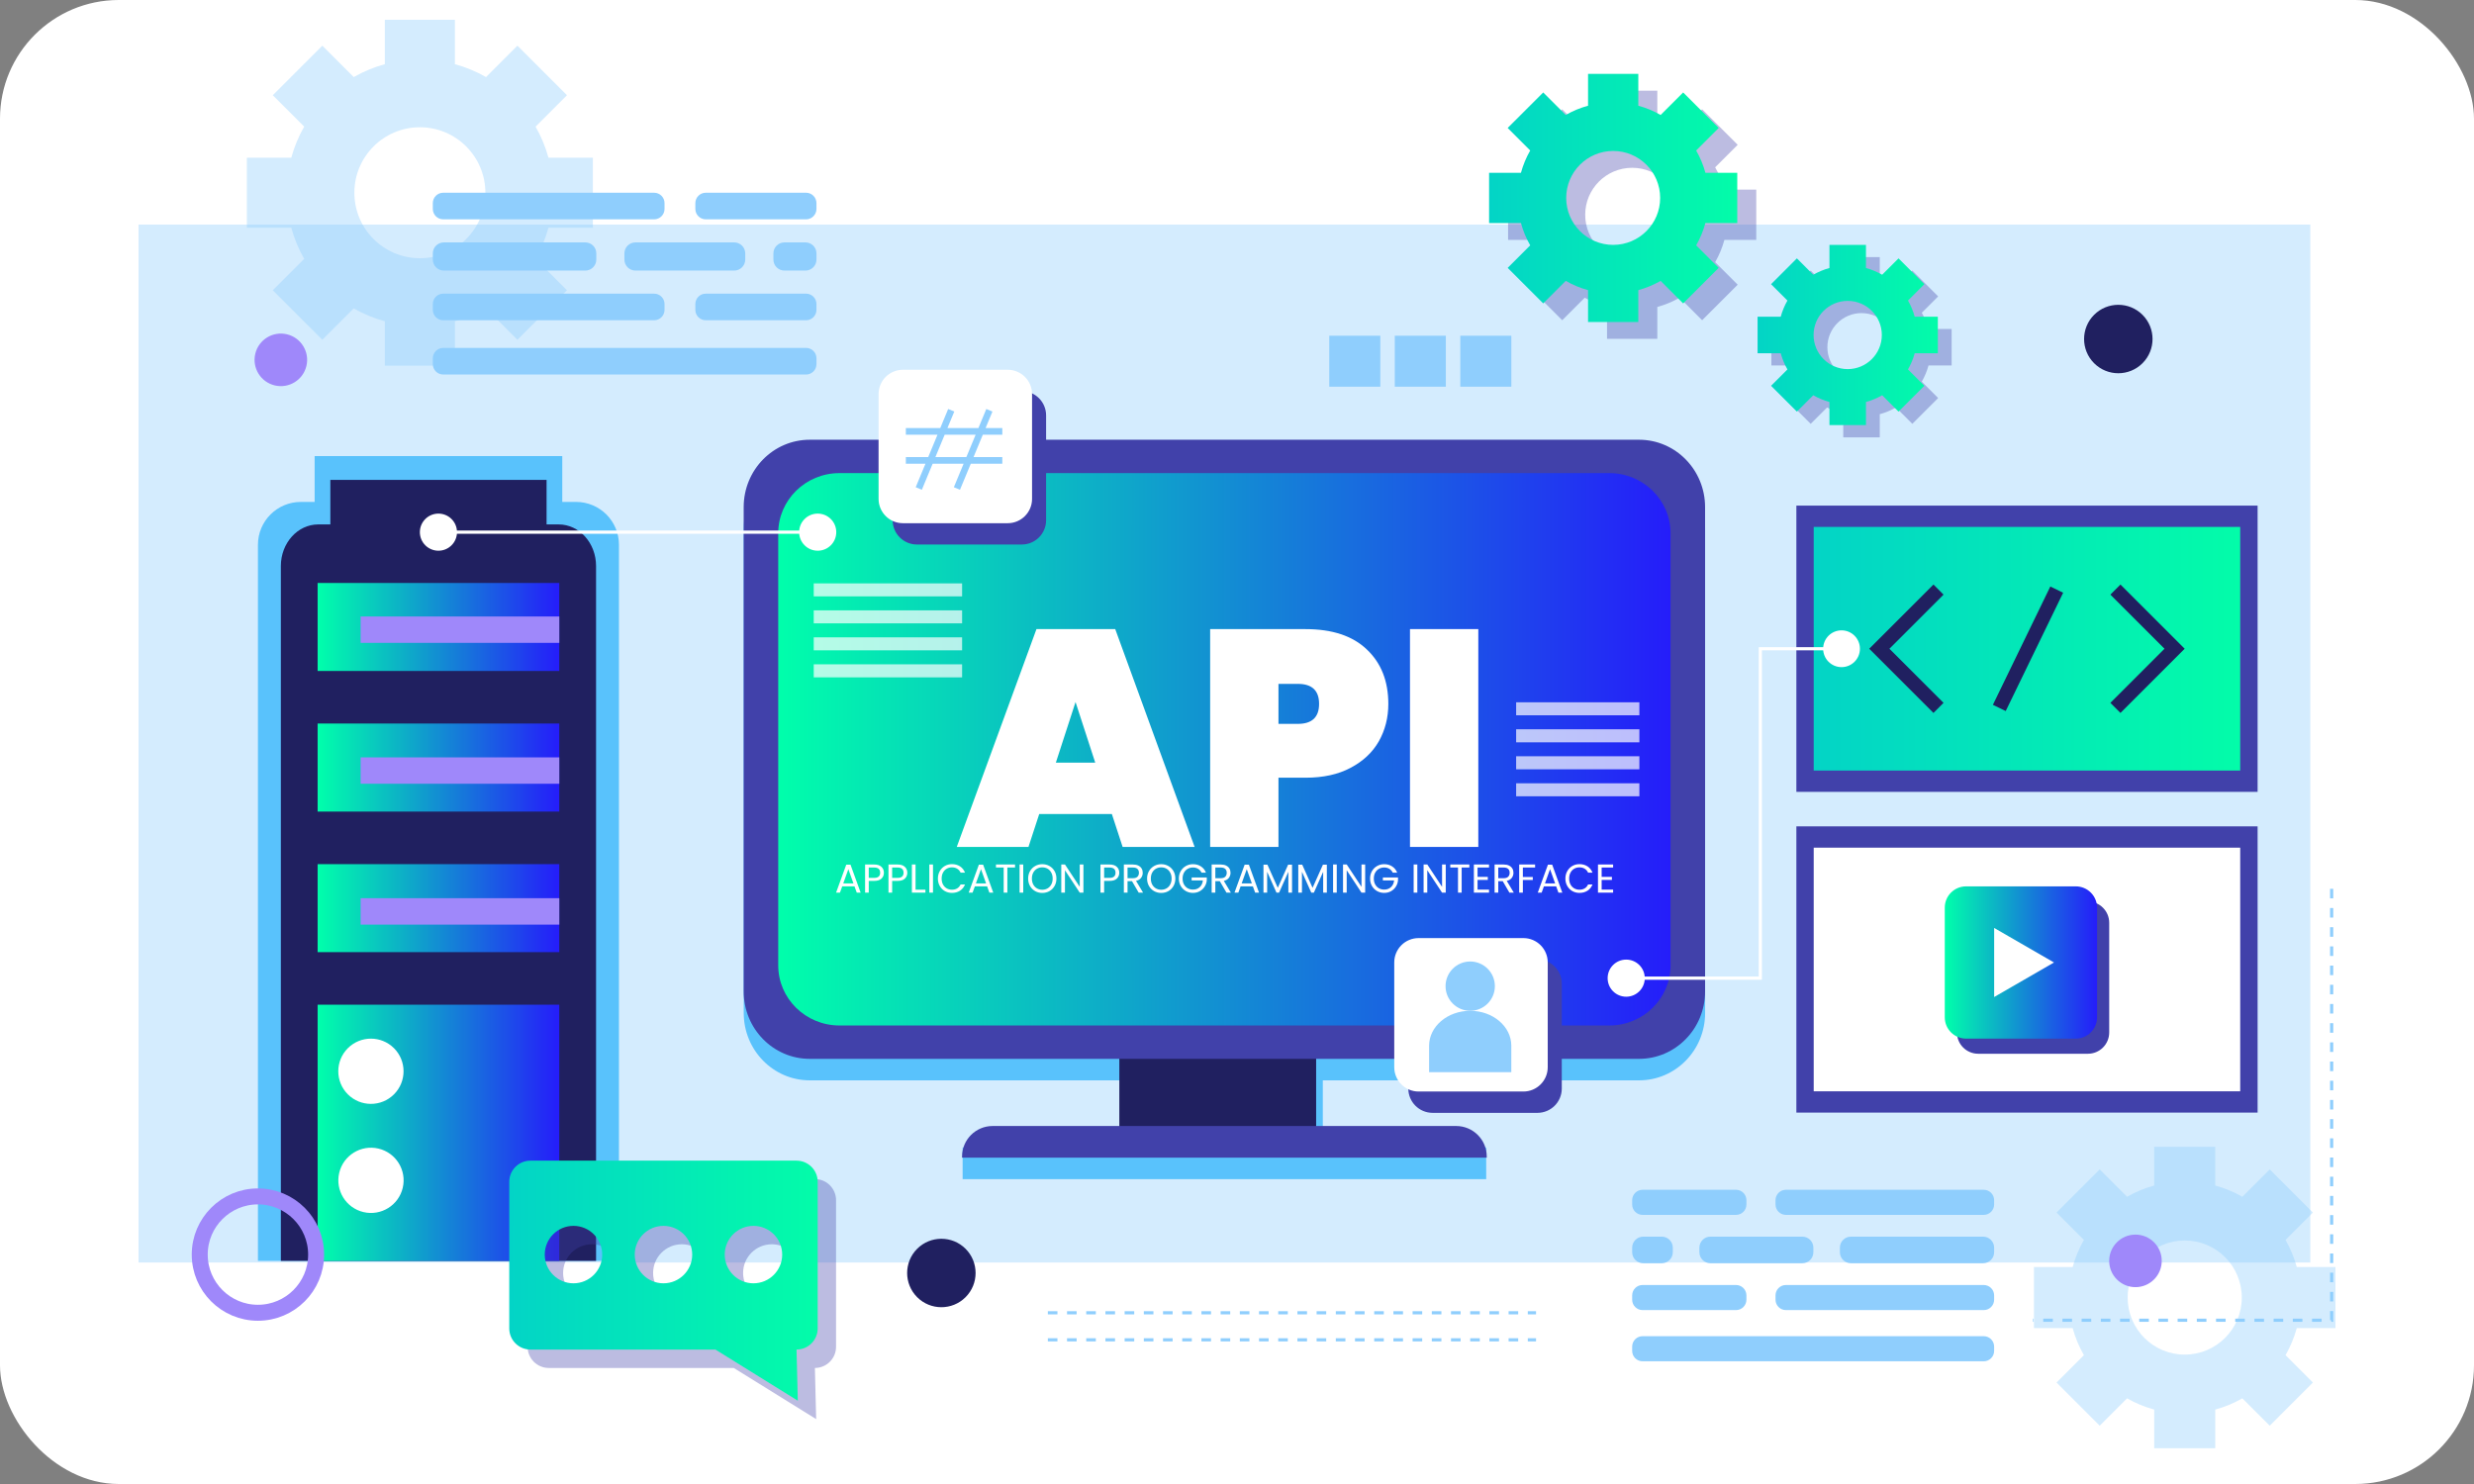
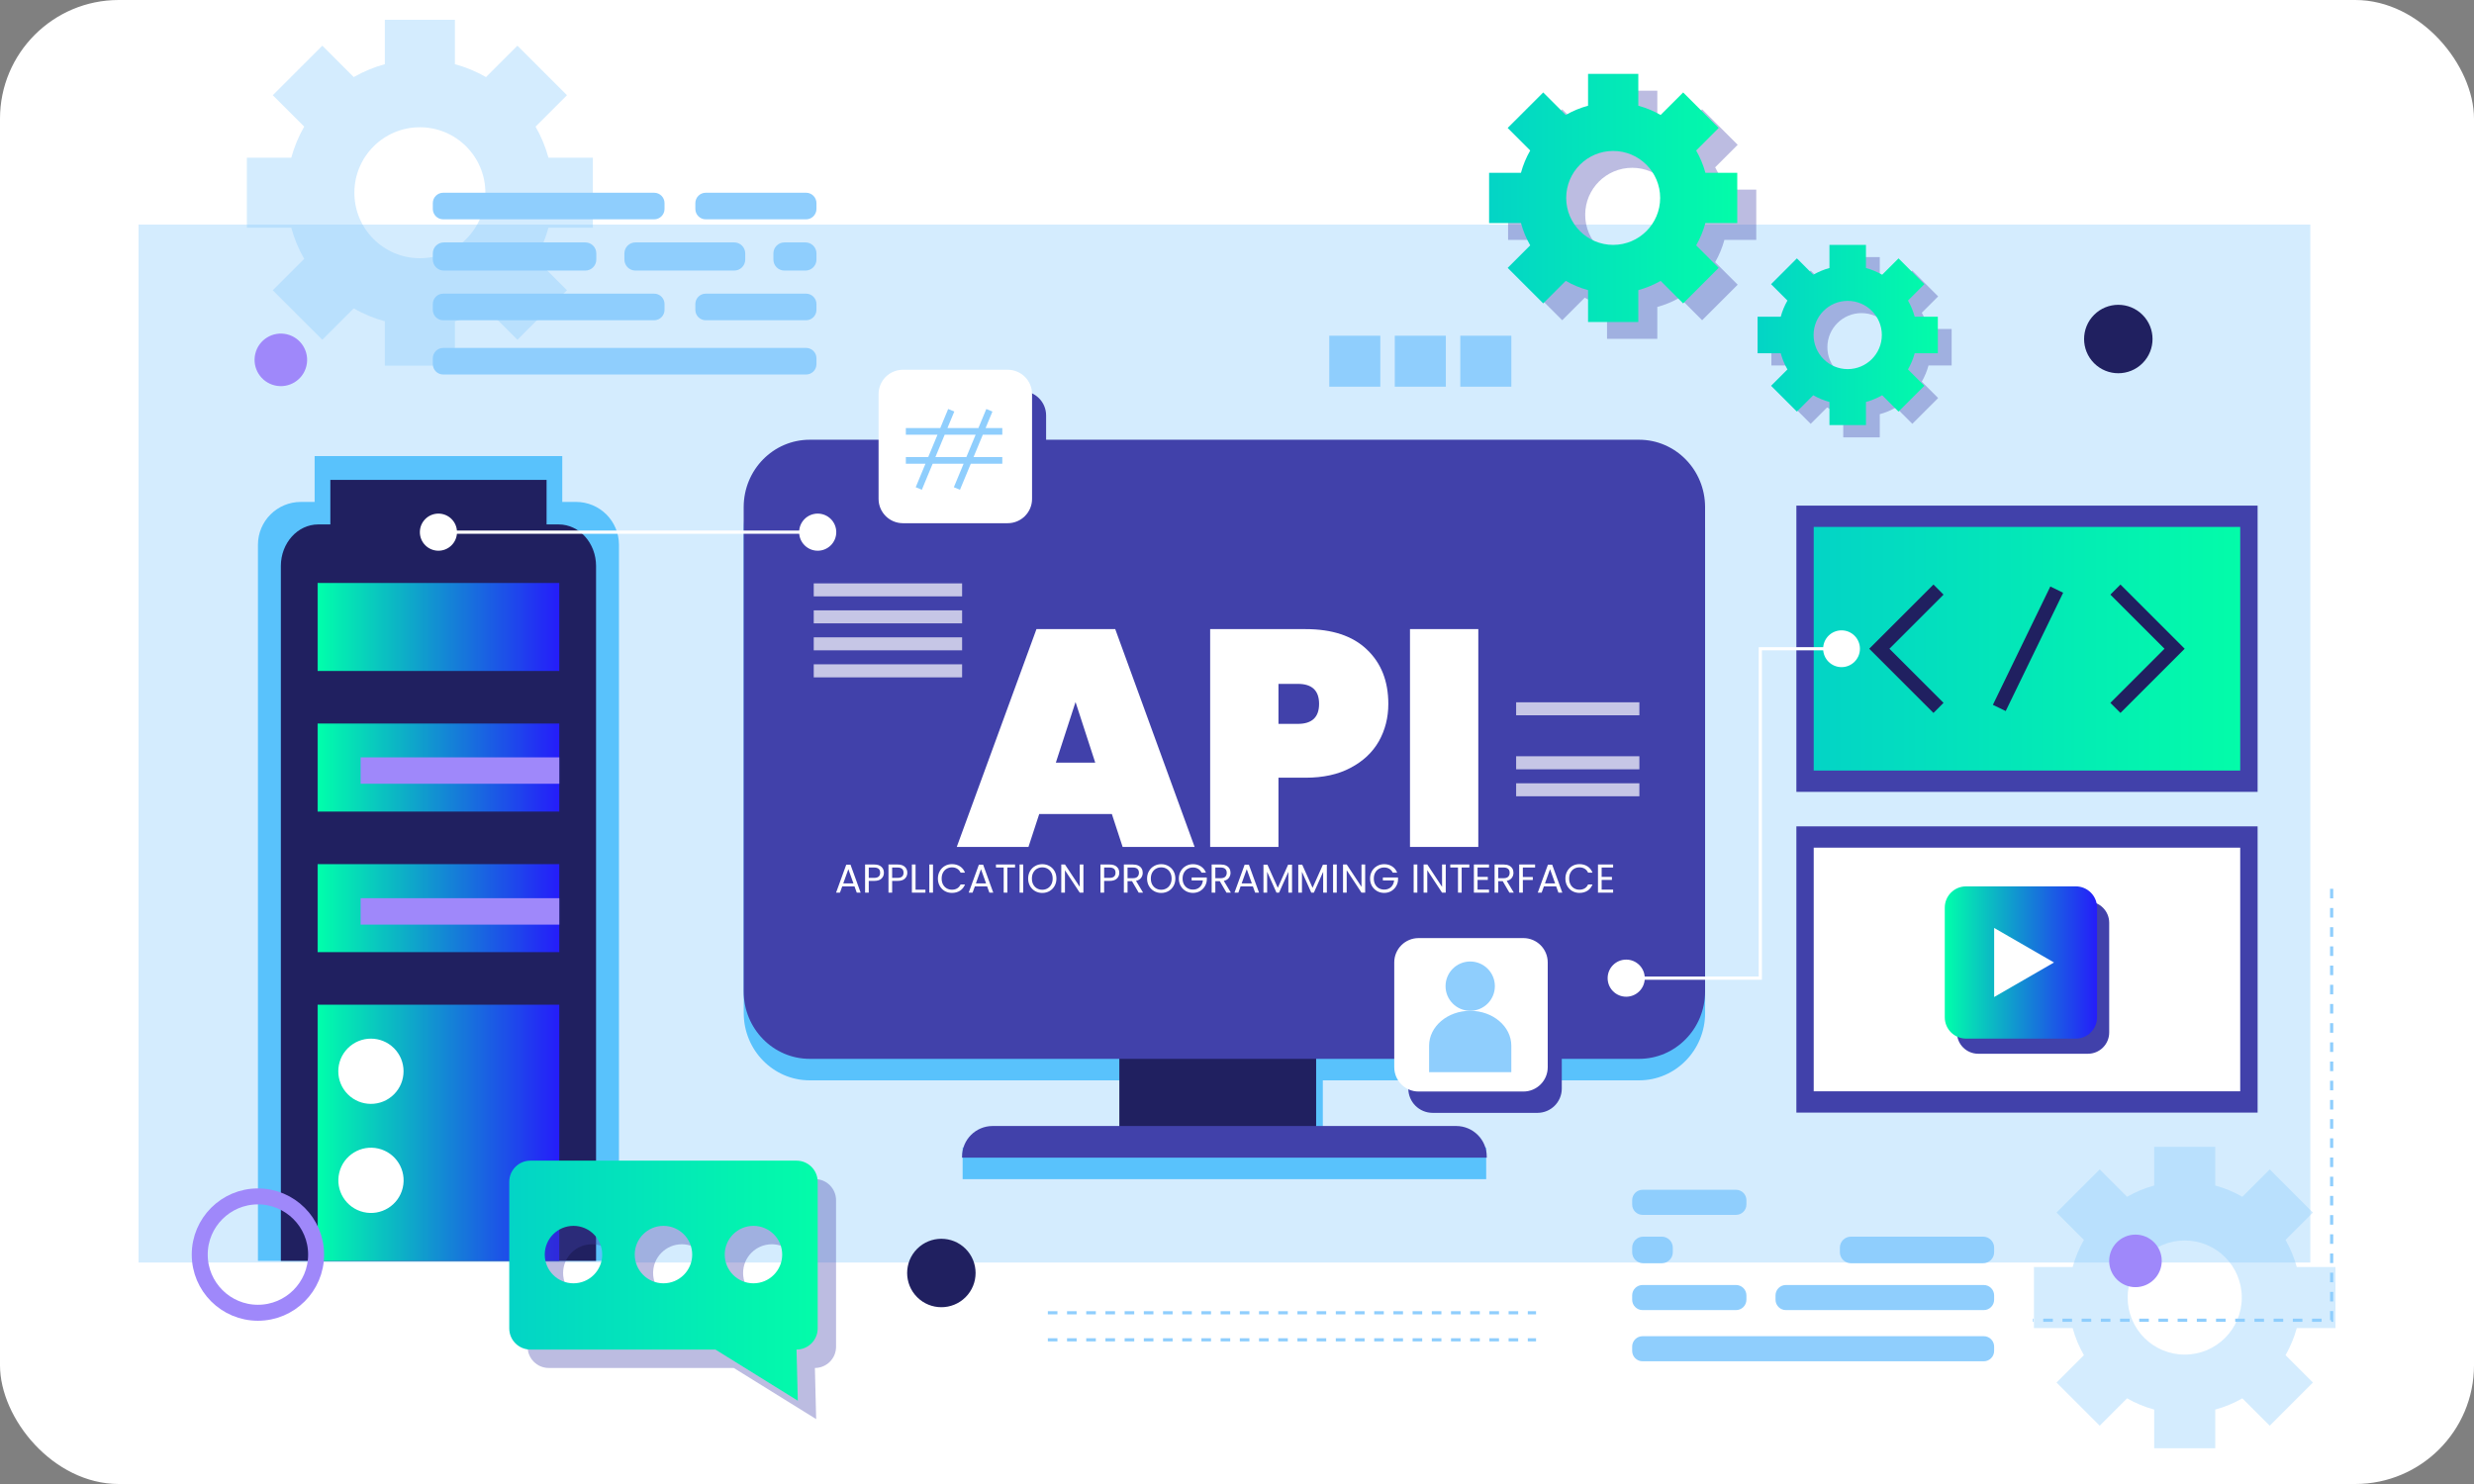
<svg xmlns="http://www.w3.org/2000/svg" width="500" height="300" viewBox="0 0 500 300" fill="none">
  <rect x="0" y="0" width="500" height="300" fill="#808080" stroke="none" />
  <g clip-path="url(#clip0_2332_354)">
    <rect width="500" height="300" fill="white" />
    <path opacity="0.38" d="M119.82 46.044V31.882H110.845C110.241 29.659 109.358 27.551 108.238 25.596L114.586 19.248L104.573 9.234L98.224 15.583C96.269 14.463 94.162 13.58 91.938 12.976V4H77.777V12.975C75.553 13.579 73.446 14.462 71.491 15.582L65.142 9.233L55.128 19.248L61.477 25.596C60.357 27.552 59.474 29.659 58.869 31.882H49.895V46.044H58.869C59.474 48.267 60.357 50.375 61.477 52.329L55.128 58.678L65.141 68.692L71.49 62.343C73.446 63.463 75.553 64.346 77.776 64.95V73.925H91.938V64.95C94.161 64.346 96.269 63.463 98.223 62.343L104.572 68.692L114.586 58.678L108.237 52.329C109.357 50.374 110.24 48.267 110.844 46.044H119.82ZM84.858 52.199C77.547 52.199 71.621 46.273 71.621 38.962C71.621 31.652 77.547 25.726 84.858 25.726C92.168 25.726 98.094 31.652 98.094 38.962C98.094 46.273 92.168 52.199 84.858 52.199Z" fill="#8FCEFD" />
    <path opacity="0.38" d="M472.003 268.478V256.137H464.181C463.654 254.2 462.886 252.363 461.909 250.659L467.441 245.127L458.715 236.401L453.183 241.933C451.479 240.957 449.642 240.187 447.705 239.661V231.84H435.364V239.661C433.427 240.187 431.591 240.956 429.886 241.933L424.354 236.401L415.628 245.127L421.16 250.659C420.184 252.363 419.414 254.199 418.888 256.137H411.066V268.478H418.888C419.414 270.415 420.183 272.252 421.16 273.955L415.628 279.488L424.354 288.214L429.886 282.682C431.59 283.658 433.427 284.427 435.364 284.954V292.775H447.705V284.954C449.642 284.427 451.479 283.658 453.183 282.682L458.715 288.214L467.441 279.488L461.909 273.955C462.885 272.252 463.654 270.415 464.181 268.478H472.003ZM441.535 273.842C435.165 273.842 430.001 268.677 430.001 262.307C430.001 255.937 435.165 250.773 441.535 250.773C447.906 250.773 453.07 255.937 453.07 262.307C453.07 268.677 447.905 273.842 441.535 273.842Z" fill="#8FCEFD" />
    <path opacity="0.38" d="M466.919 45.394H28V255.231H466.919V45.394Z" fill="#8FCEFD" />
    <path d="M116.428 101.467H113.636V92.195H63.589V101.467H60.797C56.012 101.467 52.133 105.346 52.133 110.131V254.895H125.093V110.131C125.092 105.346 121.214 101.467 116.428 101.467Z" fill="#59C2FC" />
    <path d="M112.901 106.016H110.463V97.019H66.764V106.016H64.326C60.148 106.016 56.762 109.78 56.762 114.423V254.895H120.466V114.423C120.465 109.78 117.079 106.016 112.901 106.016Z" fill="#202060" />
    <path d="M113.033 117.849H64.191V135.641H113.033V117.849Z" fill="url(#paint0_linear_2332_354)" />
    <path d="M113.033 146.268H64.191V164.06H113.033V146.268Z" fill="url(#paint1_linear_2332_354)" />
    <path d="M113.033 174.687H64.191V192.479H113.033V174.687Z" fill="url(#paint2_linear_2332_354)" />
    <path d="M113.033 203.106H64.191V254.896H113.033V203.106Z" fill="url(#paint3_linear_2332_354)" />
    <path d="M79.626 221.226C82.202 218.65 82.202 214.475 79.626 211.899C77.051 209.324 72.875 209.324 70.3 211.899C67.725 214.475 67.725 218.65 70.3 221.226C72.875 223.801 77.051 223.801 79.626 221.226Z" fill="white" />
    <path d="M81.396 240.121C82.229 236.576 80.03 233.026 76.485 232.192C72.939 231.359 69.389 233.558 68.556 237.104C67.722 240.649 69.921 244.199 73.467 245.032C77.013 245.866 80.562 243.667 81.396 240.121Z" fill="white" />
    <path d="M113.032 181.58H72.879V186.925H113.032V181.58Z" fill="#9F88FA" />
    <path d="M113.032 153.1H72.879V158.445H113.032V153.1Z" fill="#9F88FA" />
-     <path d="M113.032 124.621H72.879V129.966H113.032V124.621Z" fill="#9F88FA" />
    <path d="M331.268 218.398C338.636 218.398 344.608 212.302 344.608 204.781V106.86C344.608 99.34 338.635 93.243 331.268 93.243H163.648C156.281 93.243 150.309 99.34 150.309 106.86V204.781C150.309 212.302 156.281 218.398 163.648 218.398H227.57V231.975H194.55V238.375H300.366V231.975H267.345V218.398H331.268Z" fill="#59C2FC" />
    <path d="M265.994 209.34H226.219V231.742H265.994V209.34Z" fill="#202060" />
    <path d="M331.26 88.897H163.64C156.273 88.897 150.301 94.993 150.301 102.513V200.434C150.301 207.954 156.273 214.051 163.64 214.051H331.26C338.628 214.051 344.6 207.954 344.6 200.434V102.513C344.6 94.993 338.627 88.897 331.26 88.897Z" fill="#4141AA" />
-     <path d="M325.238 95.641H169.663C162.825 95.641 157.281 101.08 157.281 107.791V195.157C157.281 201.866 162.824 207.306 169.663 207.306H325.239C332.077 207.306 337.62 201.867 337.62 195.157V107.791C337.62 101.081 332.077 95.641 325.238 95.641Z" fill="url(#paint4_linear_2332_354)" />
    <path d="M300.476 234.028H194.434V233.811C194.434 230.396 197.202 227.628 200.617 227.628H294.292C297.707 227.628 300.476 230.396 300.476 233.811V234.028Z" fill="#4141AA" />
    <path d="M456.266 102.218H363.051V160.076H456.266V102.218Z" fill="#4141AA" />
    <path d="M456.266 167.058H363.051V224.916H456.266V167.058Z" fill="#4141AA" />
    <path d="M452.751 106.521H366.555V155.773H452.751V106.521Z" fill="url(#paint5_linear_2332_354)" />
-     <path d="M452.751 171.361H366.555V220.613H452.751V171.361Z" fill="white" />
+     <path d="M452.751 171.361H366.555V220.613H452.751V171.361" fill="white" />
    <path opacity="0.35" d="M354.943 48.492V38.335H348.506C348.072 36.74 347.44 35.228 346.636 33.826L351.19 29.273L344.007 22.09L339.453 26.644C338.051 25.84 336.539 25.208 334.945 24.774V18.337H324.787V24.774C323.193 25.208 321.681 25.84 320.279 26.644L315.725 22.09L308.543 29.273L313.096 33.826C312.293 35.228 311.66 36.74 311.226 38.335H304.789V48.492H311.226C311.66 50.087 312.293 51.599 313.096 53.001L308.543 57.554L315.725 64.737L320.279 60.183C321.681 60.987 323.193 61.619 324.787 62.053V68.49H334.945V62.053C336.539 61.619 338.051 60.987 339.453 60.183L344.007 64.737L351.19 57.554L346.636 53.001C347.44 51.599 348.072 50.087 348.506 48.492H354.943ZM329.866 52.908C324.623 52.908 320.372 48.657 320.372 43.414C320.372 38.171 324.623 33.92 329.866 33.92C335.11 33.92 339.36 38.171 339.36 43.414C339.36 48.657 335.11 52.908 329.866 52.908Z" fill="#4141AA" />
    <path d="M351.104 45.09V34.932H344.667C344.233 33.338 343.601 31.826 342.797 30.424L347.35 25.87L340.168 18.688L335.615 23.241C334.212 22.438 332.701 21.805 331.106 21.371V14.934H320.949V21.371C319.354 21.805 317.842 22.438 316.44 23.241L311.887 18.688L304.703 25.87L309.257 30.424C308.453 31.826 307.82 33.338 307.387 34.932H300.949V45.09H307.387C307.82 46.684 308.453 48.196 309.257 49.598L304.703 54.152L311.885 61.334L316.439 56.78C317.841 57.584 319.353 58.217 320.947 58.651V65.088H331.105V58.651C332.699 58.217 334.211 57.585 335.613 56.781L340.167 61.335L347.349 54.152L342.796 49.599C343.599 48.197 344.232 46.685 344.666 45.09H351.104ZM326.026 49.505C320.783 49.505 316.533 45.254 316.533 40.011C316.533 34.768 320.783 30.517 326.026 30.517C331.269 30.517 335.52 34.768 335.52 40.011C335.521 45.255 331.27 49.505 326.026 49.505Z" fill="url(#paint6_linear_2332_354)" />
    <path opacity="0.35" d="M394.43 73.881V66.503H389.754C389.439 65.345 388.979 64.246 388.396 63.228L391.704 59.92L386.486 54.703L383.179 58.011C382.16 57.427 381.062 56.968 379.904 56.652V51.977H372.526V56.652C371.368 56.968 370.27 57.427 369.251 58.011L365.943 54.703L360.726 59.92L364.034 63.228C363.45 64.246 362.991 65.345 362.676 66.503H358V73.881H362.676C362.991 75.039 363.45 76.137 364.034 77.156L360.726 80.464L365.943 85.681L369.251 82.373C370.27 82.957 371.368 83.416 372.526 83.731V88.407H379.904V83.731C381.062 83.416 382.16 82.957 383.179 82.373L386.486 85.681L391.704 80.464L388.396 77.156C388.979 76.137 389.439 75.039 389.754 73.881H394.43ZM376.214 77.088C372.405 77.088 369.318 74.001 369.318 70.192C369.318 66.383 372.405 63.296 376.214 63.296C380.022 63.296 383.11 66.383 383.11 70.192C383.11 74.001 380.022 77.088 376.214 77.088Z" fill="#4141AA" />
    <path d="M391.641 71.409V64.032H386.965C386.65 62.873 386.19 61.776 385.607 60.757L388.914 57.449L383.697 52.232L380.389 55.54C379.371 54.956 378.273 54.496 377.115 54.181V49.506H369.737V54.181C368.579 54.496 367.481 54.956 366.462 55.54L363.154 52.232L357.937 57.449L361.245 60.757C360.661 61.776 360.202 62.873 359.887 64.032H355.211V71.409H359.887C360.202 72.568 360.661 73.666 361.245 74.684L357.937 77.992L363.154 83.209L366.462 79.901C367.481 80.485 368.579 80.945 369.737 81.26V85.935H377.115V81.26C378.273 80.945 379.371 80.485 380.389 79.901L383.697 83.209L388.914 77.992L385.607 74.684C386.19 73.666 386.65 72.568 386.965 71.409H391.641ZM373.425 74.617C369.616 74.617 366.529 71.529 366.529 67.72C366.529 63.912 369.616 60.824 373.425 60.824C377.233 60.824 380.321 63.912 380.321 67.72C380.321 71.529 377.233 74.617 373.425 74.617Z" fill="url(#paint7_linear_2332_354)" />
    <path opacity="0.35" d="M164.691 238.354H110.909C108.547 238.354 106.633 240.269 106.633 242.631V272.267C106.633 274.629 108.547 276.543 110.909 276.543H148.297L164.949 286.882L164.691 276.543C167.053 276.543 168.967 274.629 168.967 272.267V242.631C168.968 240.269 167.053 238.354 164.691 238.354ZM119.613 263.15C116.406 263.15 113.806 260.55 113.806 257.343C113.806 254.136 116.406 251.536 119.613 251.536C122.82 251.536 125.419 254.136 125.419 257.343C125.419 260.55 122.82 263.15 119.613 263.15ZM137.801 263.15C134.594 263.15 131.994 260.55 131.994 257.343C131.994 254.136 134.594 251.536 137.801 251.536C141.008 251.536 143.607 254.136 143.607 257.343C143.607 260.55 141.007 263.15 137.801 263.15ZM155.988 263.15C152.781 263.15 150.181 260.55 150.181 257.343C150.181 254.136 152.781 251.536 155.988 251.536C159.195 251.536 161.795 254.136 161.795 257.343C161.795 260.55 159.195 263.15 155.988 263.15Z" fill="#4141AA" />
    <path d="M160.979 234.632H107.199C104.837 234.632 102.922 236.547 102.922 238.909V268.545C102.922 270.907 104.837 272.822 107.199 272.822H144.586L161.238 283.16L160.98 272.822C163.342 272.822 165.256 270.907 165.256 268.545V238.909C165.256 236.548 163.342 234.632 160.979 234.632ZM115.901 259.429C112.694 259.429 110.094 256.829 110.094 253.622C110.094 250.415 112.694 247.815 115.901 247.815C119.108 247.815 121.708 250.415 121.708 253.622C121.708 256.829 119.108 259.429 115.901 259.429ZM134.089 259.429C130.882 259.429 128.282 256.829 128.282 253.622C128.282 250.415 130.882 247.815 134.089 247.815C137.296 247.815 139.896 250.415 139.896 253.622C139.895 256.829 137.295 259.429 134.089 259.429ZM152.276 259.429C149.069 259.429 146.47 256.829 146.47 253.622C146.47 250.415 149.069 247.815 152.276 247.815C155.483 247.815 158.083 250.415 158.083 253.622C158.083 256.829 155.483 259.429 152.276 259.429Z" fill="url(#paint8_linear_2332_354)" />
    <path d="M390.756 144.125L377.777 131.147L390.756 118.169L392.794 120.208L381.855 131.147L392.794 142.086L390.756 144.125Z" fill="#202060" />
    <path d="M428.55 144.125L426.512 142.086L437.451 131.147L426.512 120.208L428.55 118.169L441.529 131.147L428.55 144.125Z" fill="#202060" />
    <path d="M414.373 118.567L402.766 142.484L405.359 143.743L416.967 119.826L414.373 118.567Z" fill="#202060" />
    <path d="M421.977 182.246H399.797C397.424 182.246 395.5 184.17 395.5 186.543V208.724C395.5 211.097 397.424 213.021 399.797 213.021H421.977C424.35 213.021 426.274 211.097 426.274 208.724V186.543C426.274 184.17 424.35 182.246 421.977 182.246Z" fill="#4141AA" />
    <path d="M419.52 179.185H397.34C394.967 179.185 393.043 181.109 393.043 183.482V205.663C393.043 208.036 394.967 209.959 397.34 209.959H419.52C421.893 209.959 423.817 208.036 423.817 205.663V183.482C423.818 181.109 421.893 179.185 419.52 179.185Z" fill="url(#paint9_linear_2332_354)" />
    <path d="M415.116 194.573L403.023 187.591V201.554L415.116 194.573Z" fill="white" />
    <path d="M132.203 44.338H89.573C88.413 44.338 87.473 43.398 87.473 42.238V41.063C87.473 39.903 88.413 38.962 89.573 38.962H132.203C133.363 38.962 134.303 39.903 134.303 41.063V42.238C134.303 43.398 133.363 44.338 132.203 44.338Z" fill="#8FCEFD" />
    <path d="M162.911 75.71H89.573C88.413 75.71 87.473 74.769 87.473 73.609V72.435C87.473 71.275 88.413 70.334 89.573 70.334H162.911C164.071 70.334 165.011 71.275 165.011 72.435V73.609C165.011 74.77 164.071 75.71 162.911 75.71Z" fill="#8FCEFD" />
    <path d="M132.203 64.74H89.573C88.413 64.74 87.473 63.8 87.473 62.64V61.465C87.473 60.305 88.413 59.364 89.573 59.364H132.203C133.363 59.364 134.303 60.305 134.303 61.465V62.64C134.303 63.8 133.363 64.74 132.203 64.74Z" fill="#8FCEFD" />
    <path d="M162.907 44.338H142.632C141.472 44.338 140.531 43.398 140.531 42.238V41.063C140.531 39.903 141.472 38.962 142.632 38.962H162.907C164.067 38.962 165.007 39.903 165.007 41.063V42.238C165.007 43.398 164.067 44.338 162.907 44.338Z" fill="#8FCEFD" />
    <path d="M162.907 64.74H142.632C141.472 64.74 140.531 63.8 140.531 62.64V61.465C140.531 60.305 141.472 59.364 142.632 59.364H162.907C164.067 59.364 165.007 60.305 165.007 61.465V62.64C165.007 63.8 164.067 64.74 162.907 64.74Z" fill="#8FCEFD" />
    <path d="M118.293 54.697H89.697C88.468 54.697 87.473 53.702 87.473 52.473V51.23C87.473 50.001 88.468 49.006 89.697 49.006H118.293C119.521 49.006 120.516 50.001 120.516 51.23V52.473C120.516 53.702 119.52 54.697 118.293 54.697Z" fill="#8FCEFD" />
    <path d="M148.39 54.697H128.419C127.191 54.697 126.195 53.702 126.195 52.473V51.23C126.195 50.001 127.191 49.006 128.419 49.006H148.39C149.619 49.006 150.614 50.001 150.614 51.23V52.473C150.614 53.702 149.619 54.697 148.39 54.697Z" fill="#8FCEFD" />
    <path d="M162.787 54.697H158.529C157.3 54.697 156.305 53.702 156.305 52.473V51.23C156.305 50.001 157.3 49.006 158.529 49.006H162.787C164.016 49.006 165.011 50.001 165.011 51.23V52.473C165.011 53.702 164.016 54.697 162.787 54.697Z" fill="#8FCEFD" />
-     <path d="M360.936 245.595H400.918C402.078 245.595 403.018 244.654 403.018 243.494V242.624C403.018 241.463 402.078 240.523 400.918 240.523H360.936C359.776 240.523 358.836 241.463 358.836 242.624V243.494C358.837 244.654 359.776 245.595 360.936 245.595Z" fill="#8FCEFD" />
    <path d="M331.964 275.193H400.918C402.078 275.193 403.018 274.252 403.018 273.092V272.221C403.018 271.061 402.078 270.121 400.918 270.121H331.964C330.804 270.121 329.863 271.061 329.863 272.221V273.092C329.864 274.252 330.804 275.193 331.964 275.193Z" fill="#8FCEFD" />
    <path d="M360.936 264.843H400.918C402.078 264.843 403.018 263.902 403.018 262.742V261.872C403.018 260.712 402.078 259.771 400.918 259.771H360.936C359.776 259.771 358.836 260.712 358.836 261.872V262.742C358.837 263.903 359.776 264.843 360.936 264.843Z" fill="#8FCEFD" />
    <path d="M331.964 245.595H350.855C352.015 245.595 352.955 244.654 352.955 243.494V242.624C352.955 241.463 352.015 240.523 350.855 240.523H331.964C330.804 240.523 329.863 241.463 329.863 242.624V243.494C329.864 244.654 330.804 245.595 331.964 245.595Z" fill="#8FCEFD" />
    <path d="M331.964 264.843H350.855C352.015 264.843 352.955 263.902 352.955 262.742V261.872C352.955 260.712 352.015 259.771 350.855 259.771H331.964C330.804 259.771 329.863 260.712 329.863 261.872V262.742C329.864 263.903 330.804 264.843 331.964 264.843Z" fill="#8FCEFD" />
    <path d="M374.068 255.368H400.795C402.024 255.368 403.019 254.373 403.019 253.145V252.222C403.019 250.994 402.024 249.998 400.795 249.998H374.068C372.839 249.998 371.844 250.994 371.844 252.222V253.145C371.844 254.372 372.839 255.368 374.068 255.368Z" fill="#8FCEFD" />
-     <path d="M345.673 255.368H364.263C365.492 255.368 366.487 254.373 366.487 253.145V252.222C366.487 250.994 365.491 249.998 364.263 249.998H345.673C344.445 249.998 343.449 250.994 343.449 252.222V253.145C343.449 254.372 344.445 255.368 345.673 255.368Z" fill="#8FCEFD" />
    <path d="M332.087 255.368H335.853C337.082 255.368 338.077 254.373 338.077 253.145V252.222C338.077 250.994 337.082 249.998 335.853 249.998H332.087C330.859 249.998 329.863 250.994 329.863 252.222V253.145C329.863 254.372 330.859 255.368 332.087 255.368Z" fill="#8FCEFD" />
    <path d="M206.505 110.079H185.319C182.604 110.079 180.402 107.878 180.402 105.164V83.978C180.402 81.263 182.604 79.062 185.319 79.062H206.505C209.22 79.062 211.42 81.263 211.42 83.978V105.164C211.421 107.878 209.22 110.079 206.505 110.079Z" fill="#4141AA" />
    <path d="M203.664 105.768H182.478C179.763 105.768 177.562 103.567 177.562 100.852V79.666C177.562 76.951 179.763 74.75 182.478 74.75H203.664C206.379 74.75 208.58 76.952 208.58 79.666V100.852C208.581 103.567 206.379 105.768 203.664 105.768Z" fill="white" />
    <path d="M202.568 87.879V86.539H199.187L200.575 83.196L199.336 82.682L197.736 86.539H191.48L192.867 83.196L191.628 82.682L190.028 86.539H183.074V87.88H189.471L187.596 92.401H183.074V93.743H187.039L185.067 98.495L186.306 99.009L188.491 93.743H194.747L192.775 98.495L194.014 99.009L196.199 93.743H202.568V92.401H196.755L198.631 87.88H202.568V87.879ZM195.303 92.401H189.047L190.923 87.879H197.179L195.303 92.401Z" fill="#8FCEFD" />
    <path d="M310.723 224.971H289.538C286.822 224.971 284.621 222.769 284.621 220.054V198.868C284.621 196.153 286.822 193.952 289.538 193.952H310.723C313.439 193.952 315.639 196.153 315.639 198.868V220.054C315.639 222.77 313.439 224.971 310.723 224.971Z" fill="#4141AA" />
    <path d="M307.883 220.659H286.697C283.982 220.659 281.781 218.458 281.781 215.743V194.557C281.781 191.842 283.983 189.64 286.697 189.64H307.883C310.598 189.64 312.799 191.842 312.799 194.557V215.743C312.799 218.458 310.597 220.659 307.883 220.659Z" fill="white" />
    <path d="M297.133 204.341C299.885 204.341 302.117 202.109 302.117 199.356C302.117 196.604 299.885 194.372 297.133 194.372C294.38 194.372 292.148 196.604 292.148 199.356C292.148 202.109 294.38 204.341 297.133 204.341Z" fill="#8FCEFD" />
    <path d="M297.132 204.341C292.544 204.341 288.824 207.502 288.824 211.402V216.743H305.44V211.401C305.441 207.502 301.721 204.341 297.132 204.341Z" fill="#8FCEFD" />
    <path d="M61.929 73.973C62.606 71.118 60.84 68.256 57.985 67.579C55.131 66.903 52.269 68.668 51.592 71.523C50.916 74.378 52.681 77.24 55.536 77.916C58.39 78.593 61.253 76.827 61.929 73.973Z" fill="#9F88FA" />
    <path d="M433.006 73.427C435.708 70.726 435.708 66.346 433.006 63.645C430.305 60.943 425.925 60.943 423.223 63.645C420.522 66.346 420.522 70.726 423.223 73.427C425.925 76.129 430.305 76.129 433.006 73.427Z" fill="#202060" />
    <path d="M195.143 262.234C197.844 259.533 197.844 255.153 195.143 252.451C192.442 249.75 188.062 249.75 185.36 252.451C182.659 255.153 182.659 259.533 185.36 262.234C188.062 264.936 192.442 264.936 195.143 262.234Z" fill="#202060" />
    <path d="M431.581 260.207C434.514 260.207 436.892 257.829 436.892 254.896C436.892 251.962 434.514 249.584 431.581 249.584C428.648 249.584 426.27 251.962 426.27 254.896C426.27 257.829 428.648 260.207 431.581 260.207Z" fill="#9F88FA" />
    <path d="M52.128 265.383C58.623 265.383 63.888 260.117 63.888 253.622C63.888 247.127 58.623 241.862 52.128 241.862C45.633 241.862 40.367 247.127 40.367 253.622C40.367 260.117 45.633 265.383 52.128 265.383Z" stroke="#9F88FA" stroke-width="3.228" stroke-miterlimit="10" />
    <path d="M471.231 179.678V266.89H410.883" stroke="#8FCEFD" stroke-width="0.646" stroke-miterlimit="10" stroke-dasharray="1.94 1.94" />
    <path d="M211.77 265.383H310.435" stroke="#8FCEFD" stroke-width="0.646" stroke-miterlimit="10" stroke-dasharray="1.94 1.94" />
    <path d="M211.77 270.854H310.435" stroke="#8FCEFD" stroke-width="0.646" stroke-miterlimit="10" stroke-dasharray="1.94 1.94" />
    <path d="M92.359 107.579C92.359 109.651 90.68 111.331 88.607 111.331C86.535 111.331 84.856 109.651 84.856 107.579C84.856 105.507 86.535 103.827 88.607 103.827C90.68 103.827 92.359 105.507 92.359 107.579Z" fill="white" />
    <path d="M169.012 107.579C169.012 109.651 167.332 111.331 165.26 111.331C163.187 111.331 161.508 109.651 161.508 107.579C161.508 105.507 163.187 103.827 165.26 103.827C167.332 103.827 169.012 105.507 169.012 107.579Z" fill="white" />
    <path d="M88.609 107.579H165.013" stroke="white" stroke-width="0.646" stroke-miterlimit="10" />
    <path d="M332.41 197.741C332.41 199.813 330.73 201.492 328.658 201.492C326.586 201.492 324.906 199.813 324.906 197.741C324.906 195.668 326.586 193.989 328.658 193.989C330.73 193.989 332.41 195.668 332.41 197.741Z" fill="white" />
    <path d="M328.66 197.741H355.765V131.147H372.182" stroke="white" stroke-width="0.646" stroke-miterlimit="10" />
    <path d="M375.898 131.147C375.898 133.2 374.233 134.865 372.179 134.865C370.126 134.865 368.461 133.2 368.461 131.147C368.461 129.094 370.126 127.429 372.179 127.429C374.233 127.429 375.898 129.094 375.898 131.147Z" fill="white" />
    <g opacity="0.7">
      <path d="M194.443 117.93H164.457V120.56H194.443V117.93Z" fill="white" />
      <path d="M194.443 123.386H164.457V126.016H194.443V123.386Z" fill="white" />
      <path d="M194.443 128.841H164.457V131.472H194.443V128.841Z" fill="white" />
      <path d="M194.443 134.297H164.457V136.928H194.443V134.297Z" fill="white" />
    </g>
    <g opacity="0.7">
      <path d="M331.323 141.975H306.414V144.605H331.323V141.975Z" fill="white" />
-       <path d="M331.323 147.431H306.414V150.061H331.323V147.431Z" fill="white" />
      <path d="M331.323 152.886H306.414V155.517H331.323V152.886Z" fill="white" />
      <path d="M331.323 158.342H306.414V160.973H331.323V158.342Z" fill="white" />
    </g>
    <path d="M278.965 67.861H268.648V78.177H278.965V67.861Z" fill="#8FCEFD" />
    <path d="M292.208 67.861H281.891V78.177H292.208V67.861Z" fill="#8FCEFD" />
    <path d="M305.446 67.861H295.129V78.177H305.446V67.861Z" fill="#8FCEFD" />
    <path d="M224.708 164.558H210.031L207.854 171.212H193.363L209.471 127.18H225.392L241.437 171.212H226.885L224.708 164.558ZM221.349 154.172L217.369 141.92L213.389 154.172H221.349ZM280.583 142.293C280.583 145.071 279.94 147.6 278.655 149.88C277.37 152.119 275.463 153.902 272.934 155.229C270.446 156.556 267.419 157.219 263.854 157.219H258.381V171.212H244.574V127.18H263.854C269.244 127.18 273.369 128.549 276.23 131.285C279.132 134.021 280.583 137.691 280.583 142.293ZM262.299 146.335C265.16 146.335 266.59 144.988 266.59 142.293C266.59 139.598 265.16 138.25 262.299 138.25H258.381V146.335H262.299ZM298.769 127.18V171.212H284.962V127.18H298.769Z" fill="white" />
    <path d="M172.696 179.19H170.214L169.757 180.456H168.973L171.031 174.796H171.888L173.938 180.456H173.154L172.696 179.19ZM172.484 178.585L171.455 175.711L170.426 178.585H172.484ZM178.64 176.43C178.64 176.903 178.477 177.298 178.15 177.614C177.829 177.924 177.336 178.079 176.672 178.079H175.578V180.456H174.835V174.764H176.672C177.315 174.764 177.802 174.919 178.134 175.229C178.471 175.539 178.64 175.94 178.64 176.43ZM176.672 177.467C177.086 177.467 177.391 177.377 177.587 177.197C177.783 177.018 177.881 176.762 177.881 176.43C177.881 175.727 177.478 175.376 176.672 175.376H175.578V177.467H176.672ZM183.369 176.43C183.369 176.903 183.206 177.298 182.879 177.614C182.558 177.924 182.065 178.079 181.401 178.079H180.307V180.456H179.564V174.764H181.401C182.044 174.764 182.531 174.919 182.863 175.229C183.201 175.539 183.369 175.94 183.369 176.43ZM181.401 177.467C181.815 177.467 182.12 177.377 182.316 177.197C182.512 177.018 182.61 176.762 182.61 176.43C182.61 175.727 182.207 175.376 181.401 175.376H180.307V177.467H181.401ZM185.036 179.851H187.029V180.456H184.293V174.764H185.036V179.851ZM188.561 174.764V180.456H187.818V174.764H188.561ZM189.55 177.606C189.55 177.05 189.675 176.552 189.926 176.111C190.176 175.665 190.516 175.316 190.946 175.066C191.382 174.815 191.864 174.69 192.392 174.69C193.012 174.69 193.554 174.84 194.017 175.139C194.48 175.439 194.817 175.863 195.03 176.413H194.139C193.982 176.07 193.753 175.806 193.453 175.621C193.159 175.436 192.806 175.343 192.392 175.343C191.994 175.343 191.638 175.436 191.322 175.621C191.006 175.806 190.759 176.07 190.579 176.413C190.399 176.751 190.309 177.148 190.309 177.606C190.309 178.057 190.399 178.455 190.579 178.798C190.759 179.135 191.006 179.397 191.322 179.582C191.638 179.767 191.994 179.859 192.392 179.859C192.806 179.859 193.159 179.77 193.453 179.59C193.753 179.405 193.982 179.141 194.139 178.798H195.03C194.817 179.342 194.48 179.764 194.017 180.064C193.554 180.358 193.012 180.505 192.392 180.505C191.864 180.505 191.382 180.382 190.946 180.137C190.516 179.887 190.176 179.541 189.926 179.1C189.675 178.659 189.55 178.161 189.55 177.606ZM199.5 179.19H197.018L196.56 180.456H195.776L197.834 174.796H198.692L200.742 180.456H199.958L199.5 179.19ZM199.288 178.585L198.259 175.711L197.23 178.585H199.288ZM205.142 174.764V175.368H203.59V180.456H202.847V175.368H201.287V174.764H205.142ZM206.8 174.764V180.456H206.057V174.764H206.8ZM210.647 180.513C210.119 180.513 209.637 180.39 209.202 180.145C208.766 179.895 208.42 179.549 208.164 179.108C207.914 178.662 207.789 178.161 207.789 177.606C207.789 177.05 207.914 176.552 208.164 176.111C208.42 175.665 208.766 175.319 209.202 175.074C209.637 174.823 210.119 174.698 210.647 174.698C211.18 174.698 211.665 174.823 212.101 175.074C212.536 175.319 212.879 175.662 213.13 176.103C213.38 176.544 213.505 177.045 213.505 177.606C213.505 178.166 213.38 178.667 213.13 179.108C212.879 179.549 212.536 179.895 212.101 180.145C211.665 180.39 211.18 180.513 210.647 180.513ZM210.647 179.868C211.044 179.868 211.401 179.775 211.717 179.59C212.038 179.405 212.288 179.141 212.468 178.798C212.653 178.455 212.746 178.057 212.746 177.606C212.746 177.148 212.653 176.751 212.468 176.413C212.288 176.07 212.041 175.806 211.725 175.621C211.409 175.436 211.05 175.343 210.647 175.343C210.244 175.343 209.885 175.436 209.569 175.621C209.253 175.806 209.003 176.07 208.818 176.413C208.638 176.751 208.548 177.148 208.548 177.606C208.548 178.057 208.638 178.455 208.818 178.798C209.003 179.141 209.253 179.405 209.569 179.59C209.89 179.775 210.25 179.868 210.647 179.868ZM218.961 180.456H218.218L215.229 175.923V180.456H214.486V174.755H215.229L218.218 179.28V174.755H218.961V180.456ZM226.211 176.43C226.211 176.903 226.048 177.298 225.721 177.614C225.4 177.924 224.907 178.079 224.243 178.079H223.149V180.456H222.405V174.764H224.243C224.885 174.764 225.372 174.919 225.705 175.229C226.042 175.539 226.211 175.94 226.211 176.43ZM224.243 177.467C224.657 177.467 224.961 177.377 225.157 177.197C225.353 177.018 225.451 176.762 225.451 176.43C225.451 175.727 225.049 175.376 224.243 175.376H223.149V177.467H224.243ZM230.132 180.456L228.776 178.128H227.878V180.456H227.135V174.764H228.972C229.402 174.764 229.764 174.837 230.058 174.984C230.358 175.131 230.581 175.33 230.728 175.58C230.875 175.831 230.948 176.117 230.948 176.438C230.948 176.83 230.834 177.175 230.605 177.475C230.382 177.774 230.044 177.973 229.593 178.071L231.022 180.456H230.132ZM227.878 177.532H228.972C229.375 177.532 229.677 177.434 229.878 177.238C230.08 177.037 230.181 176.77 230.181 176.438C230.181 176.1 230.08 175.839 229.878 175.654C229.682 175.469 229.38 175.376 228.972 175.376H227.878V177.532ZM234.684 180.513C234.155 180.513 233.674 180.39 233.238 180.145C232.803 179.895 232.457 179.549 232.201 179.108C231.951 178.662 231.825 178.161 231.825 177.606C231.825 177.05 231.951 176.552 232.201 176.111C232.457 175.665 232.803 175.319 233.238 175.074C233.674 174.823 234.155 174.698 234.684 174.698C235.217 174.698 235.702 174.823 236.137 175.074C236.573 175.319 236.916 175.662 237.166 176.103C237.417 176.544 237.542 177.045 237.542 177.606C237.542 178.166 237.417 178.667 237.166 179.108C236.916 179.549 236.573 179.895 236.137 180.145C235.702 180.39 235.217 180.513 234.684 180.513ZM234.684 179.868C235.081 179.868 235.438 179.775 235.753 179.59C236.075 179.405 236.325 179.141 236.505 178.798C236.69 178.455 236.782 178.057 236.782 177.606C236.782 177.148 236.69 176.751 236.505 176.413C236.325 176.07 236.077 175.806 235.761 175.621C235.446 175.436 235.086 175.343 234.684 175.343C234.281 175.343 233.921 175.436 233.606 175.621C233.29 175.806 233.039 176.07 232.854 176.413C232.675 176.751 232.585 177.148 232.585 177.606C232.585 178.057 232.675 178.455 232.854 178.798C233.039 179.141 233.29 179.405 233.606 179.59C233.927 179.775 234.286 179.868 234.684 179.868ZM242.835 176.413C242.677 176.081 242.448 175.825 242.149 175.646C241.849 175.46 241.501 175.368 241.103 175.368C240.706 175.368 240.347 175.46 240.025 175.646C239.71 175.825 239.459 176.087 239.274 176.43C239.094 176.767 239.005 177.159 239.005 177.606C239.005 178.052 239.094 178.444 239.274 178.781C239.459 179.119 239.71 179.38 240.025 179.565C240.347 179.745 240.706 179.835 241.103 179.835C241.659 179.835 242.116 179.669 242.475 179.337C242.835 179.005 243.044 178.556 243.104 177.989H240.834V177.385H243.896V177.957C243.853 178.425 243.706 178.855 243.455 179.247C243.205 179.633 242.875 179.941 242.467 180.17C242.059 180.393 241.604 180.505 241.103 180.505C240.575 180.505 240.093 180.382 239.658 180.137C239.222 179.887 238.877 179.541 238.621 179.1C238.37 178.659 238.245 178.161 238.245 177.606C238.245 177.05 238.37 176.552 238.621 176.111C238.877 175.665 239.222 175.319 239.658 175.074C240.093 174.823 240.575 174.698 241.103 174.698C241.708 174.698 242.241 174.848 242.704 175.147C243.172 175.447 243.512 175.869 243.725 176.413H242.835ZM247.876 180.456L246.52 178.128H245.622V180.456H244.879V174.764H246.716C247.146 174.764 247.508 174.837 247.802 174.984C248.102 175.131 248.325 175.33 248.472 175.58C248.619 175.831 248.693 176.117 248.693 176.438C248.693 176.83 248.578 177.175 248.35 177.475C248.126 177.774 247.789 177.973 247.337 178.071L248.766 180.456H247.876ZM245.622 177.532H246.716C247.119 177.532 247.421 177.434 247.623 177.238C247.824 177.037 247.925 176.77 247.925 176.438C247.925 176.1 247.824 175.839 247.623 175.654C247.427 175.469 247.125 175.376 246.716 175.376H245.622V177.532ZM253.212 179.19H250.729L250.272 180.456H249.488L251.546 174.796H252.403L254.453 180.456H253.669L253.212 179.19ZM252.999 178.585L251.971 175.711L250.942 178.585H252.999ZM261.124 174.804V180.456H260.38V176.242L258.502 180.456H257.98L256.093 176.234V180.456H255.35V174.804H256.15L258.241 179.476L260.331 174.804H261.124ZM268.158 174.804V180.456H267.414V176.242L265.536 180.456H265.013L263.127 176.234V180.456H262.384V174.804H263.184L265.275 179.476L267.365 174.804H268.158ZM270.161 174.764V180.456H269.418V174.764H270.161ZM275.903 180.456H275.16L272.171 175.923V180.456H271.428V174.755H272.171L275.16 179.28V174.755H275.903V180.456ZM281.481 176.413C281.323 176.081 281.095 175.825 280.795 175.646C280.496 175.46 280.148 175.368 279.75 175.368C279.353 175.368 278.993 175.46 278.672 175.646C278.356 175.825 278.106 176.087 277.921 176.43C277.741 176.767 277.651 177.159 277.651 177.606C277.651 178.052 277.741 178.444 277.921 178.781C278.106 179.119 278.356 179.38 278.672 179.565C278.993 179.745 279.353 179.835 279.75 179.835C280.305 179.835 280.763 179.669 281.122 179.337C281.481 179.005 281.691 178.556 281.751 177.989H279.481V177.385H282.543V177.957C282.499 178.425 282.352 178.855 282.102 179.247C281.852 179.633 281.522 179.941 281.114 180.17C280.706 180.393 280.251 180.505 279.75 180.505C279.222 180.505 278.74 180.382 278.305 180.137C277.869 179.887 277.523 179.541 277.268 179.1C277.017 178.659 276.892 178.161 276.892 177.606C276.892 177.05 277.017 176.552 277.268 176.111C277.523 175.665 277.869 175.319 278.305 175.074C278.74 174.823 279.222 174.698 279.75 174.698C280.354 174.698 280.888 174.848 281.351 175.147C281.819 175.447 282.159 175.869 282.371 176.413H281.481ZM286.446 174.764V180.456H285.703V174.764H286.446ZM292.188 180.456H291.444L288.456 175.923V180.456H287.712V174.755H288.456L291.444 179.28V174.755H292.188V180.456ZM296.958 174.764V175.368H295.406V180.456H294.663V175.368H293.103V174.764H296.958ZM298.616 175.368V177.271H300.69V177.883H298.616V179.843H300.935V180.456H297.873V174.755H300.935V175.368H298.616ZM305.056 180.456L303.701 178.128H302.803V180.456H302.059V174.764H303.897C304.327 174.764 304.689 174.837 304.983 174.984C305.282 175.131 305.506 175.33 305.653 175.58C305.8 175.831 305.873 176.117 305.873 176.438C305.873 176.83 305.759 177.175 305.53 177.475C305.307 177.774 304.969 177.973 304.517 178.071L305.947 180.456H305.056ZM302.803 177.532H303.897C304.3 177.532 304.602 177.434 304.803 177.238C305.005 177.037 305.105 176.77 305.105 176.438C305.105 176.1 305.005 175.839 304.803 175.654C304.607 175.469 304.305 175.376 303.897 175.376H302.803V177.532ZM310.245 174.764V175.368H307.771V177.287H309.78V177.891H307.771V180.456H307.028V174.764H310.245ZM314.507 179.19H312.025L311.568 180.456H310.784L312.841 174.796H313.699L315.749 180.456H314.965L314.507 179.19ZM314.295 178.585L313.266 175.711L312.237 178.585H314.295ZM316.368 177.606C316.368 177.05 316.493 176.552 316.744 176.111C316.994 175.665 317.334 175.316 317.764 175.066C318.2 174.815 318.682 174.69 319.21 174.69C319.831 174.69 320.372 174.84 320.835 175.139C321.298 175.439 321.635 175.863 321.848 176.413H320.957C320.8 176.07 320.571 175.806 320.271 175.621C319.978 175.436 319.624 175.343 319.21 175.343C318.812 175.343 318.456 175.436 318.14 175.621C317.824 175.806 317.577 176.07 317.397 176.413C317.217 176.751 317.127 177.148 317.127 177.606C317.127 178.057 317.217 178.455 317.397 178.798C317.577 179.135 317.824 179.397 318.14 179.582C318.456 179.767 318.812 179.859 319.21 179.859C319.624 179.859 319.978 179.77 320.271 179.59C320.571 179.405 320.8 179.141 320.957 178.798H321.848C321.635 179.342 321.298 179.764 320.835 180.064C320.372 180.358 319.831 180.505 319.21 180.505C318.682 180.505 318.2 180.382 317.764 180.137C317.334 179.887 316.994 179.541 316.744 179.1C316.493 178.659 316.368 178.161 316.368 177.606ZM323.697 175.368V177.271H325.771V177.883H323.697V179.843H326.016V180.456H322.954V174.755H326.016V175.368H323.697Z" fill="white" />
  </g>
  <defs>
    <linearGradient id="paint0_linear_2332_354" x1="64.191" y1="126.745" x2="113.032" y2="126.745" gradientUnits="userSpaceOnUse">
      <stop stop-color="#00FFAB" />
      <stop offset="1" stop-color="#251DFA" />
    </linearGradient>
    <linearGradient id="paint1_linear_2332_354" x1="64.191" y1="155.164" x2="113.032" y2="155.164" gradientUnits="userSpaceOnUse">
      <stop stop-color="#00FFAB" />
      <stop offset="1" stop-color="#251DFA" />
    </linearGradient>
    <linearGradient id="paint2_linear_2332_354" x1="64.191" y1="183.583" x2="113.032" y2="183.583" gradientUnits="userSpaceOnUse">
      <stop stop-color="#00FFAB" />
      <stop offset="1" stop-color="#251DFA" />
    </linearGradient>
    <linearGradient id="paint3_linear_2332_354" x1="64.191" y1="229.001" x2="113.032" y2="229.001" gradientUnits="userSpaceOnUse">
      <stop stop-color="#00FFAB" />
      <stop offset="1" stop-color="#251DFA" />
    </linearGradient>
    <linearGradient id="paint4_linear_2332_354" x1="157.281" y1="151.474" x2="337.62" y2="151.474" gradientUnits="userSpaceOnUse">
      <stop stop-color="#00FFAB" />
      <stop offset="1" stop-color="#251DFA" />
    </linearGradient>
    <linearGradient id="paint5_linear_2332_354" x1="366.555" y1="131.147" x2="452.751" y2="131.147" gradientUnits="userSpaceOnUse">
      <stop stop-color="#03D4C6" />
      <stop offset="0.999" stop-color="#03FCA9" />
    </linearGradient>
    <linearGradient id="paint6_linear_2332_354" x1="300.949" y1="40.011" x2="351.104" y2="40.011" gradientUnits="userSpaceOnUse">
      <stop stop-color="#03D4C6" />
      <stop offset="0.999" stop-color="#03FCA9" />
    </linearGradient>
    <linearGradient id="paint7_linear_2332_354" x1="355.21" y1="67.721" x2="391.64" y2="67.721" gradientUnits="userSpaceOnUse">
      <stop stop-color="#03D4C6" />
      <stop offset="0.999" stop-color="#03FCA9" />
    </linearGradient>
    <linearGradient id="paint8_linear_2332_354" x1="102.922" y1="258.897" x2="165.256" y2="258.897" gradientUnits="userSpaceOnUse">
      <stop stop-color="#03D4C6" />
      <stop offset="0.999" stop-color="#03FCA9" />
    </linearGradient>
    <linearGradient id="paint9_linear_2332_354" x1="393.043" y1="194.573" x2="423.817" y2="194.573" gradientUnits="userSpaceOnUse">
      <stop stop-color="#00FFAB" />
      <stop offset="1" stop-color="#251DFA" />
    </linearGradient>
    <clipPath id="clip0_2332_354">
      <rect width="500" height="300" rx="24" fill="white" />
    </clipPath>
  </defs>
</svg>